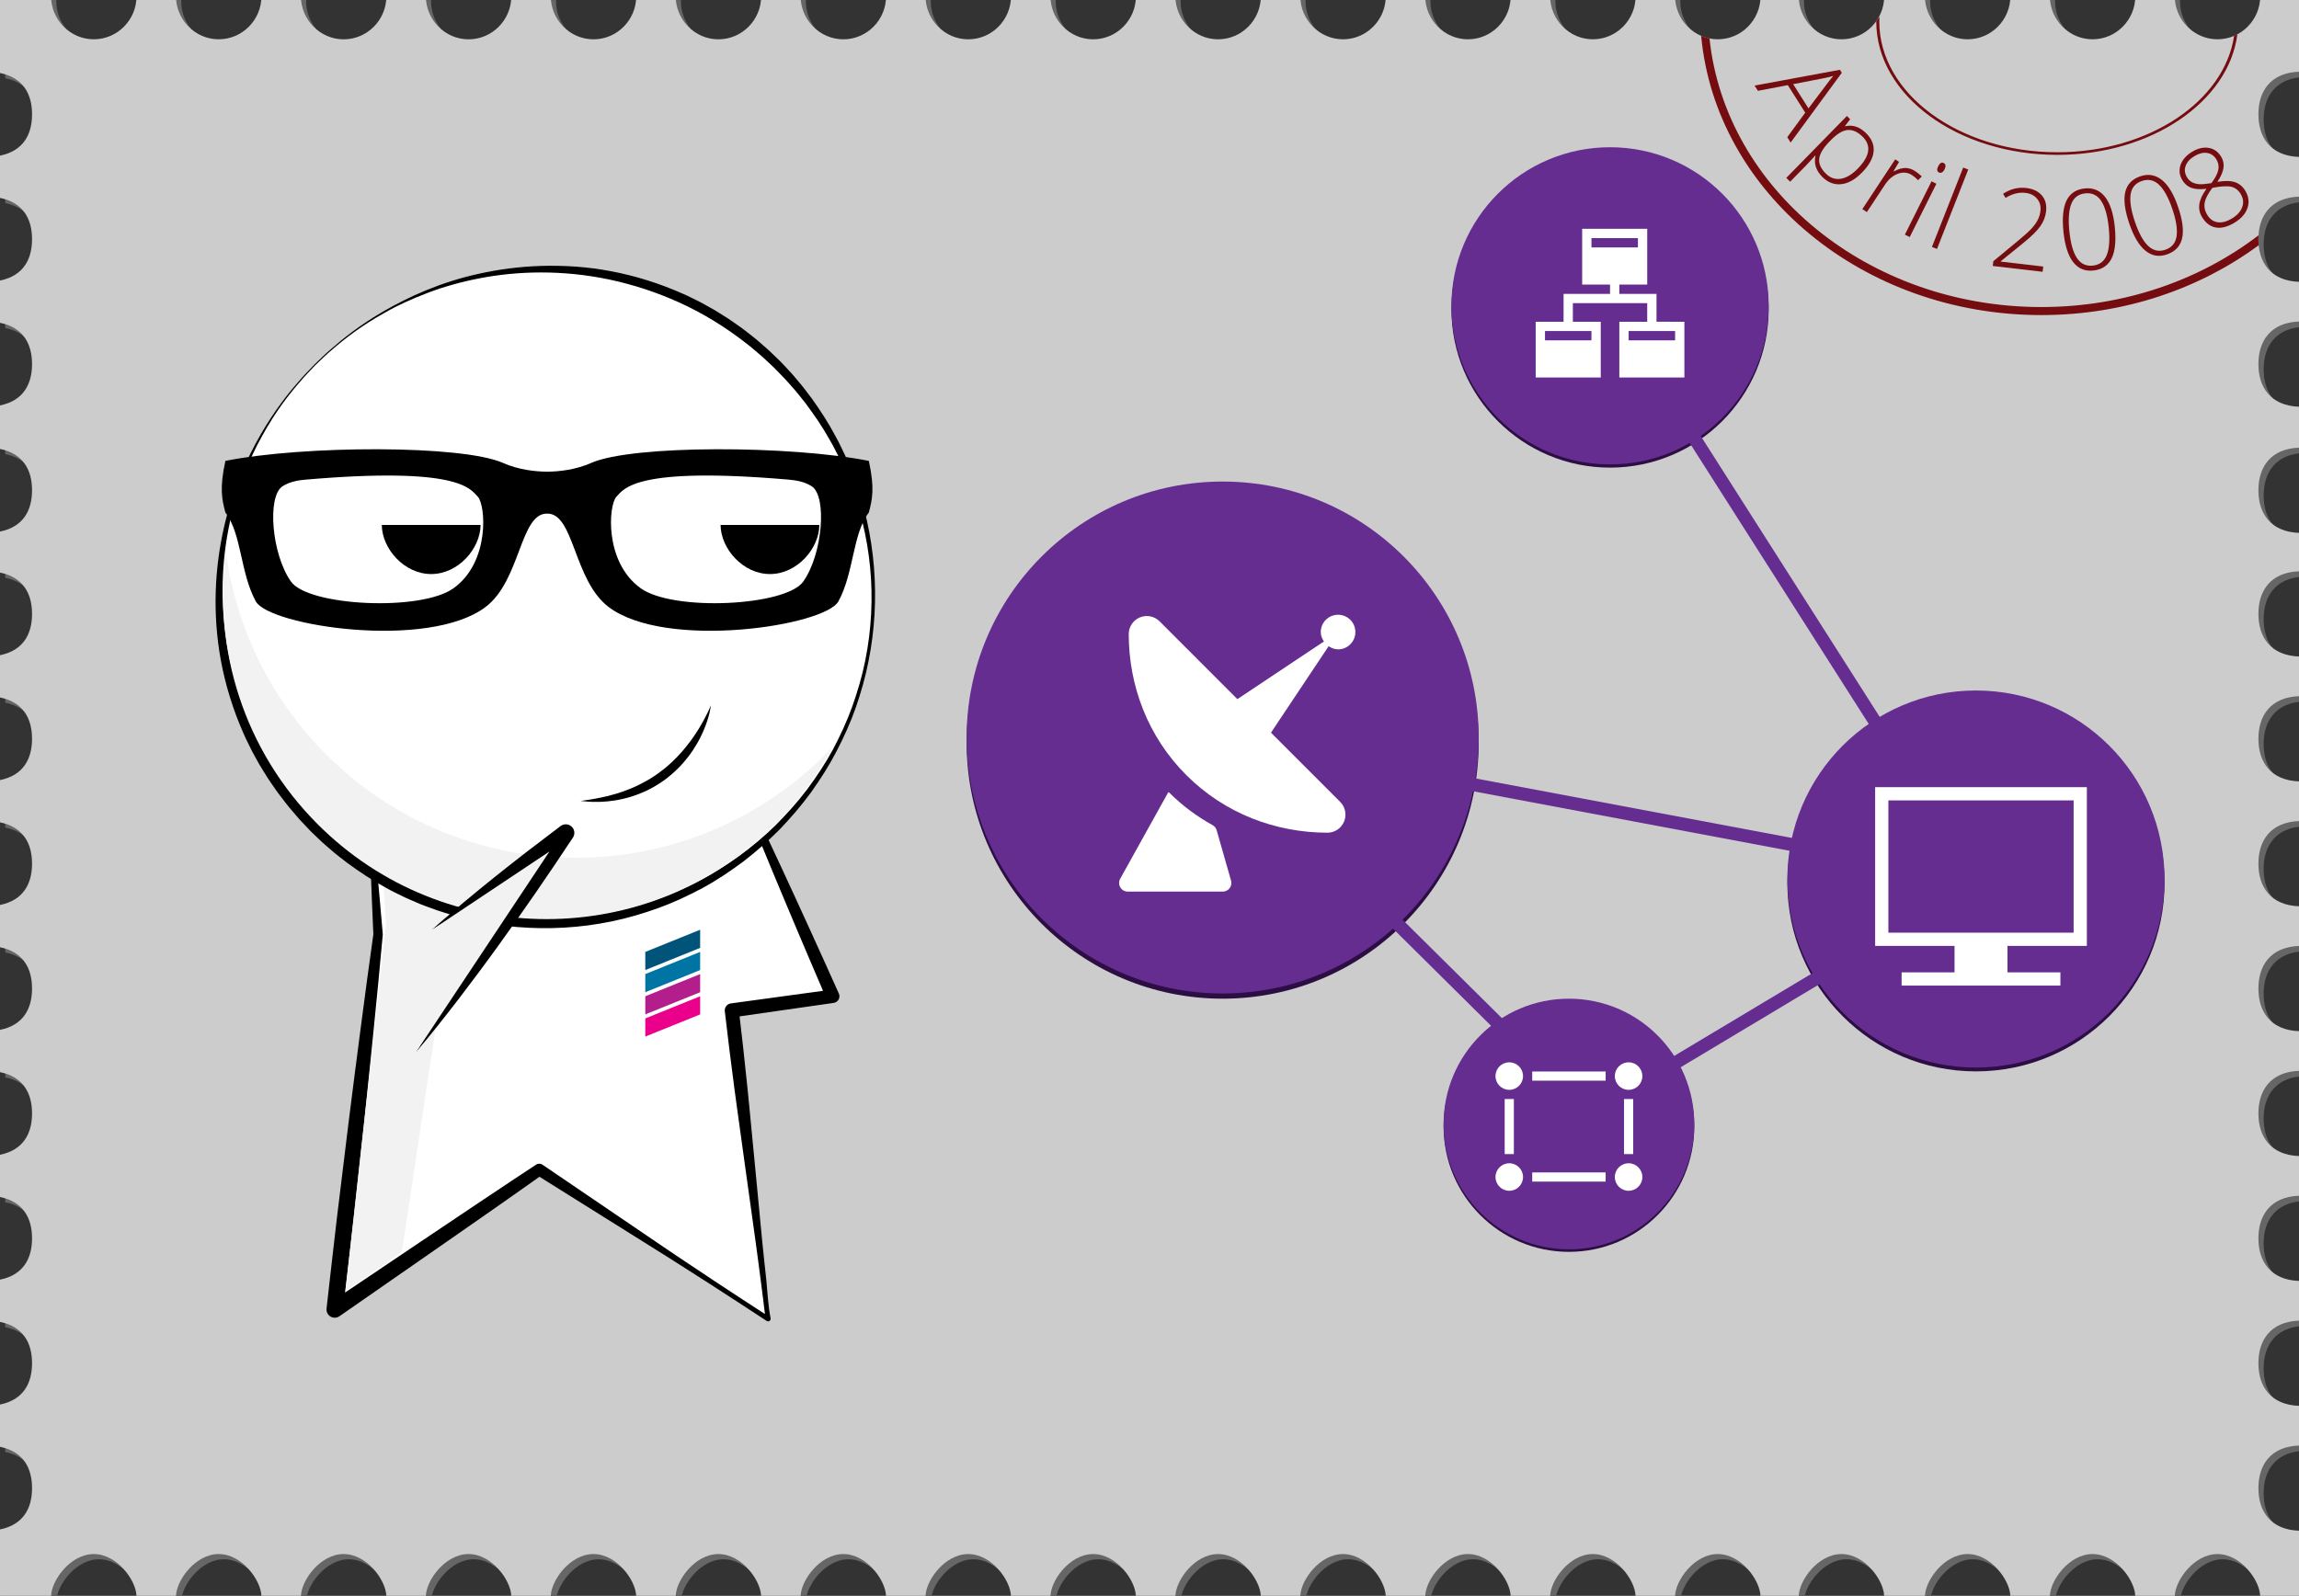
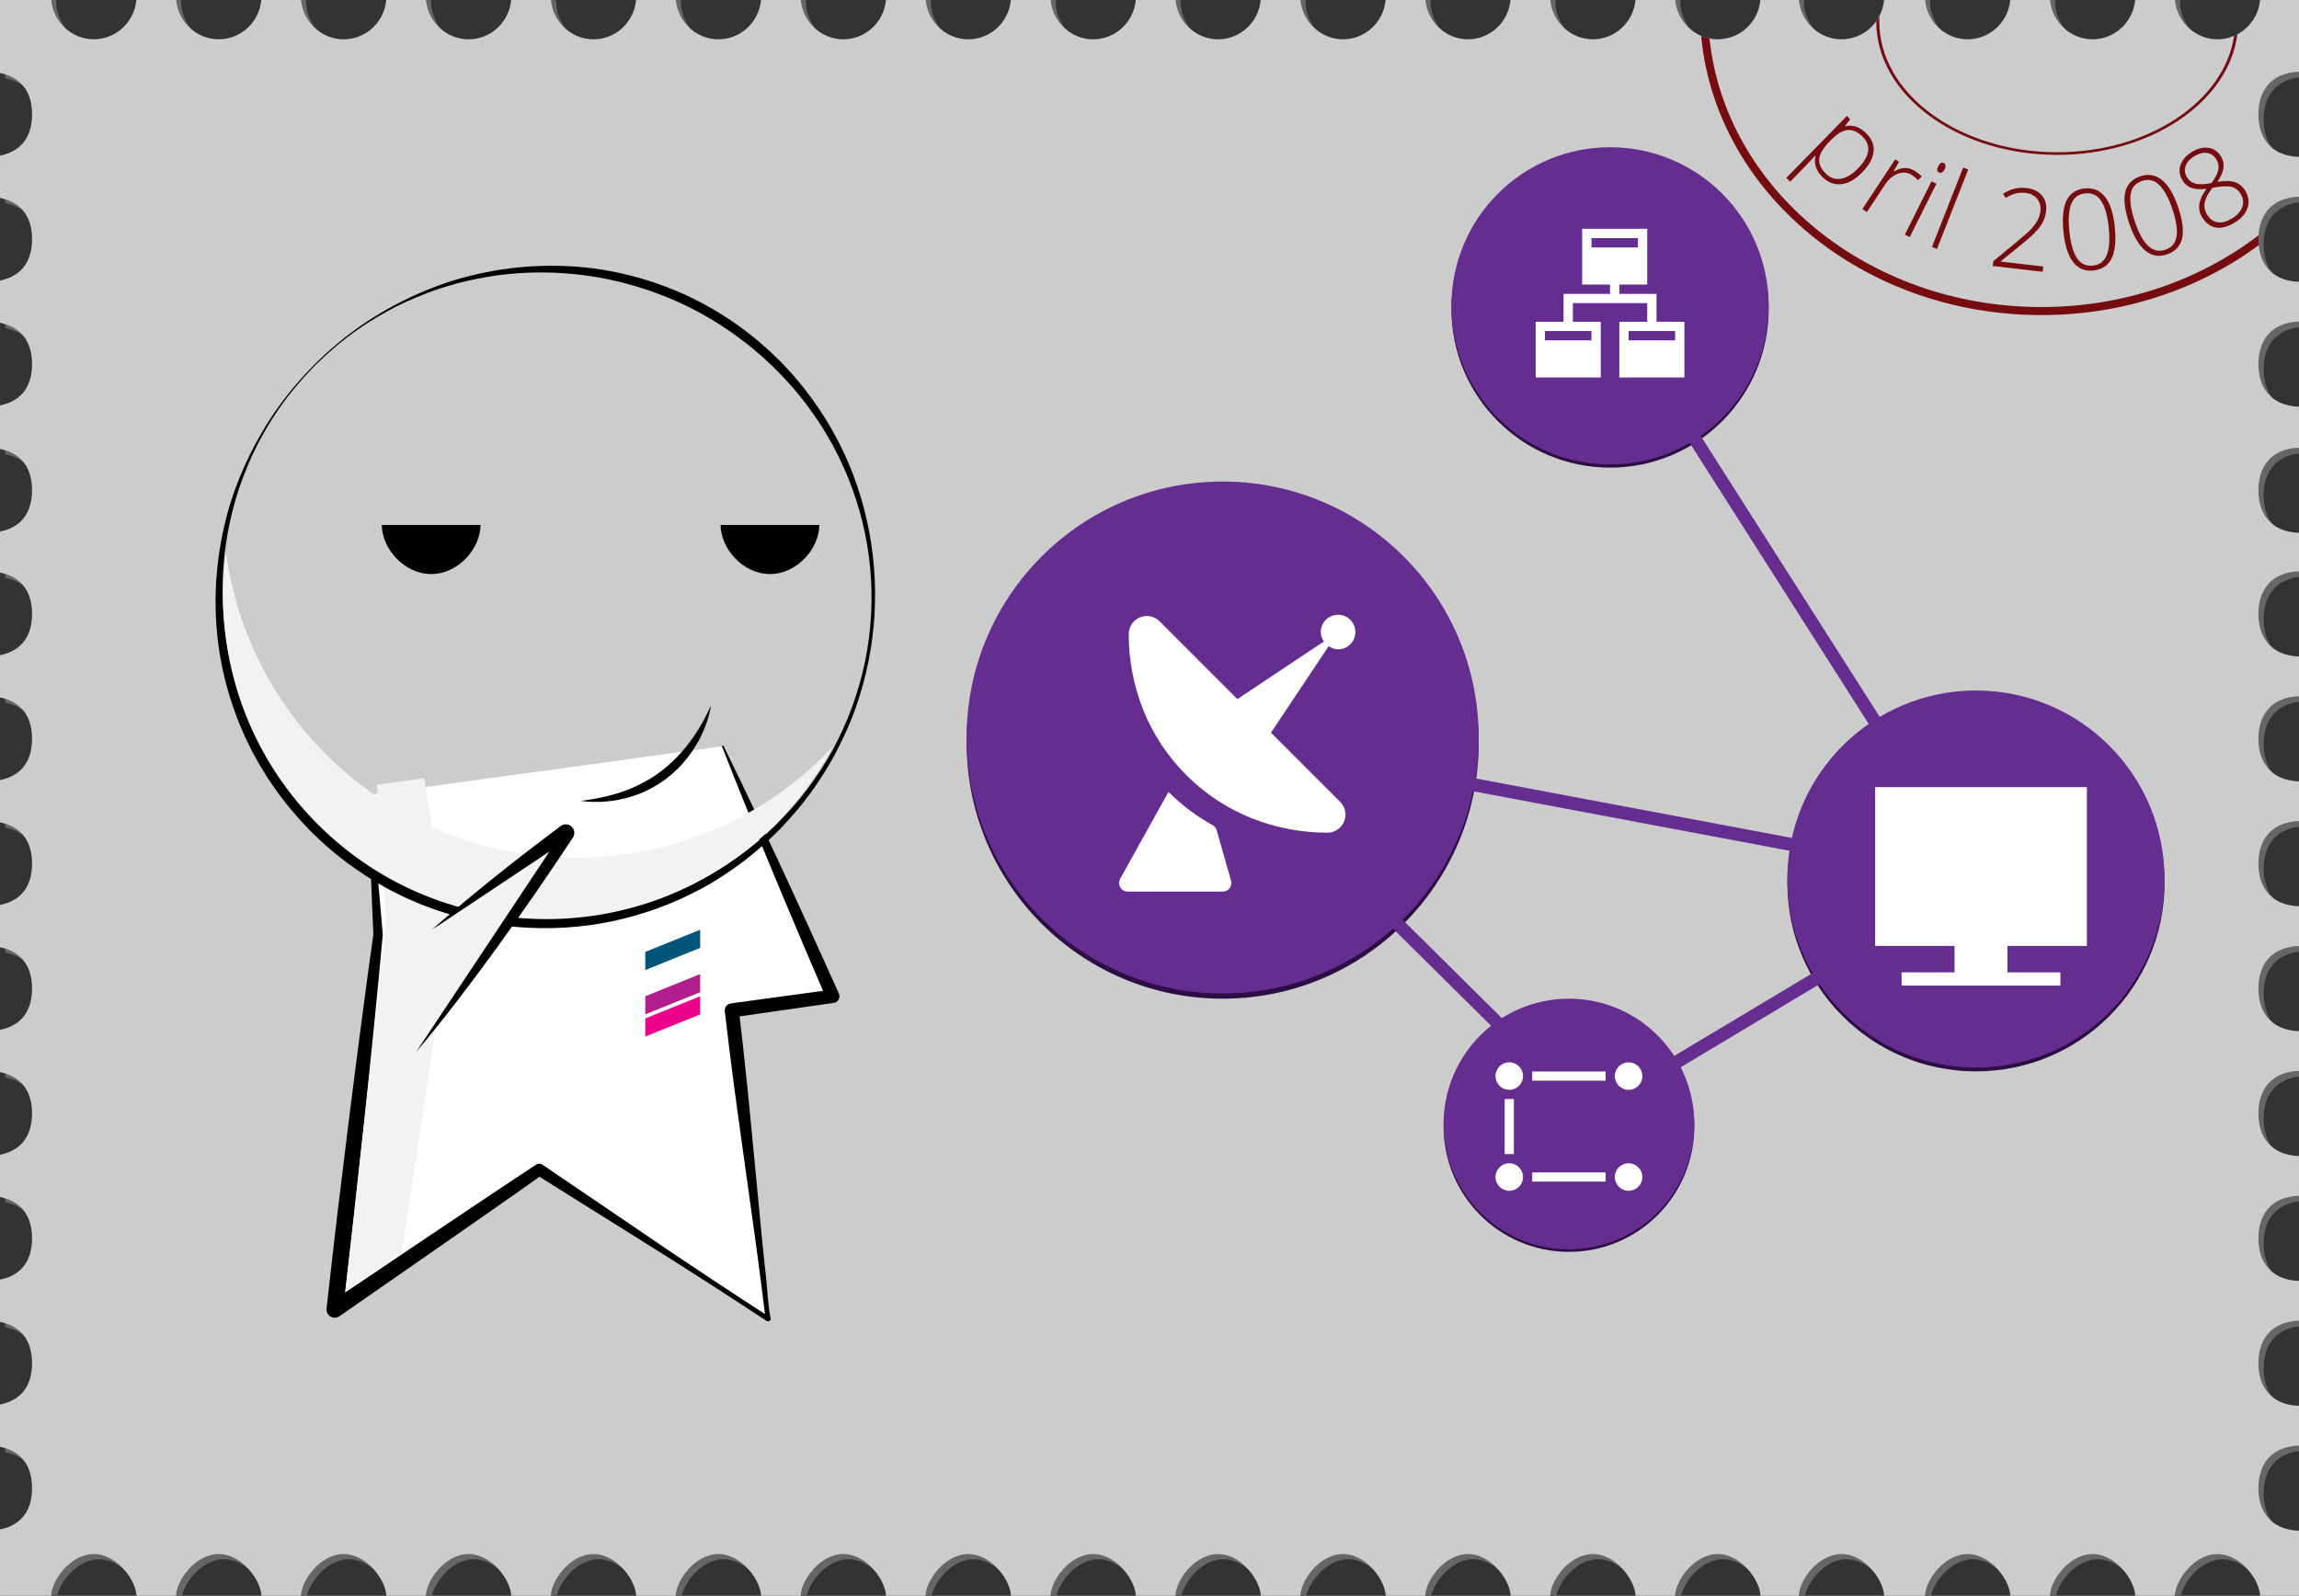
<svg xmlns="http://www.w3.org/2000/svg" version="1.1" x="0px" y="0px" width="880px" height="611px" viewBox="0 0 880 611" enable-background="new 0 0 880 611" xml:space="preserve">
  <rect x="0" y="0" width="880" height="611" fill="#333333" stroke="none" />
  <g id="Layer_2">
    <path fill="#666666" d="M866.462,571.768c0-8.757,4.538-15.886,15.538-16.315v-15.188c-11-0.429-15.538-7.558-15.538-16.315   S871,508.064,882,507.635v-15.188c-11-0.429-15.538-7.558-15.538-16.315S871,460.246,882,459.818V444.63   c-11-0.429-15.538-7.558-15.538-16.315c0-8.757,4.538-15.886,15.538-16.315v-15.188c-11-0.429-15.538-7.558-15.538-16.315   c0-8.757,4.538-15.886,15.538-16.315v-15.188c-11-0.429-15.538-7.558-15.538-16.315c0-8.757,4.538-15.886,15.538-16.315v-15.188   c-11-0.429-15.538-7.558-15.538-16.315c0-8.757,4.538-15.886,15.538-16.315v-15.188c-11-0.429-15.538-7.558-15.538-16.315   c0-8.757,4.538-15.886,15.538-16.315v-14.707c-11-0.429-15.538-7.558-15.538-16.315c0-8.757,4.538-15.886,15.538-16.315v-15.669   c-11-0.429-15.538-7.558-15.538-16.315c0-8.757,4.538-15.886,15.538-16.315v-15.188c-11-0.429-15.538-7.558-15.538-16.315   c0-8.757,4.538-15.886,15.538-16.315V62.088c-11-0.429-15.538-7.558-15.538-16.315c0-8.757,4.538-15.886,15.538-16.315V0h-14.862   c0.003,1,0.018,0.456,0.018,0.579c0,9.033-7.323,16.464-16.356,16.464c-9.033,0-16.356-7.484-16.356-16.517   c0-0.123,0.016,0.475,0.018-0.525h-15.142c0.003,1,0.018,0.456,0.018,0.579c0,9.033-7.323,16.464-16.356,16.464   s-16.356-7.484-16.356-16.517c0-0.123,0.016,0.475,0.018-0.525h-15.142c0.003,1,0.018,0.456,0.018,0.579   c0,9.033-7.323,16.464-16.356,16.464c-9.033,0-16.356-7.484-16.356-16.517c0-0.123,0.016,0.475,0.018-0.525h-15.623   c0.003,1,0.018,0.456,0.018,0.579c0,9.033-7.323,16.464-16.356,16.464S690.51,9.558,690.51,0.525c0-0.123,0.016,0.475,0.018-0.525   h-14.661c0.003,1,0.018,0.456,0.018,0.579c0,9.033-7.323,16.464-16.356,16.464c-9.033,0-16.356-7.484-16.356-16.517   c0-0.123,0.016,0.475,0.018-0.525H628.05c0.003,1,0.018,0.456,0.018,0.579c0,9.033-7.323,16.464-16.356,16.464   c-9.033,0-16.356-7.484-16.356-16.517c0-0.123,0.016,0.475,0.018-0.525h-15.142c0.003,1,0.018,0.456,0.018,0.579   c0,9.033-7.323,16.464-16.356,16.464c-9.033,0-16.356-7.484-16.356-16.517c0-0.123,0.016,0.475,0.018-0.525h-15.142   c0.003,1,0.018,0.456,0.018,0.579c0,9.033-7.323,16.464-16.356,16.464c-9.033,0-16.356-7.484-16.356-16.517   c0-0.123,0.016,0.475,0.018-0.525h-15.142c0.003,1,0.018,0.456,0.018,0.579c0,9.033-7.323,16.464-16.356,16.464   c-9.033,0-16.356-7.484-16.356-16.517c0-0.123,0.016,0.475,0.018-0.525h-15.142c0.003,1,0.018,0.456,0.018,0.579   c0,9.033-7.323,16.464-16.356,16.464c-9.033,0-16.356-7.484-16.356-16.517c0-0.123,0.016,0.475,0.018-0.525h-15.142   c0.003,1,0.018,0.456,0.018,0.579c0,9.033-7.323,16.464-16.356,16.464c-9.033,0-16.356-7.484-16.356-16.517   c0-0.123,0.016,0.475,0.018-0.525h-15.142c0.003,1,0.018,0.456,0.018,0.579c0,9.033-7.323,16.464-16.356,16.464   c-9.033,0-16.356-7.484-16.356-16.517c0-0.123,0.016,0.475,0.018-0.525h-15.142c0.003,1,0.018,0.456,0.018,0.579   c0,9.033-7.323,16.464-16.356,16.464c-9.033,0-16.356-7.484-16.356-16.517c0-0.123,0.016,0.475,0.018-0.525h-15.142   c0.003,1,0.018,0.456,0.018,0.579c0,9.033-7.323,16.464-16.356,16.464c-9.033,0-16.356-7.484-16.356-16.517   c0-0.123,0.016,0.475,0.018-0.525h-15.142c0.003,1,0.018,0.456,0.018,0.579c0,9.033-7.323,16.464-16.356,16.464   c-9.033,0-16.356-7.484-16.356-16.517c0-0.123,0.016,0.475,0.018-0.525h-15.142c0.003,1,0.018,0.456,0.018,0.579   c0,9.033-7.323,16.464-16.356,16.464S117.18,9.558,117.18,0.525c0-0.123,0.016,0.475,0.018-0.525h-15.142   c0.003,1,0.018,0.456,0.018,0.579c0,9.033-7.323,16.464-16.356,16.464S69.362,9.558,69.362,0.525C69.362,0.402,69.378,1,69.38,0   H54.238c0.003,1,0.018,0.456,0.018,0.579c0,9.033-7.323,16.464-16.356,16.464S21.544,9.558,21.544,0.525   C21.544,0.402,21.56,1,21.563,0H2v29.953c9,1.818,12.267,8.201,12.267,15.82C14.267,53.392,11,59.775,2,61.593v16.178   c9,1.818,12.267,8.201,12.267,15.82c0,7.619-3.267,14.002-12.267,15.82v16.178c9,1.818,12.267,8.201,12.267,15.82   c0,7.619-3.267,14.002-12.267,15.82v16.659c9,1.818,12.267,8.201,12.267,15.82c0,7.619-3.267,14.002-12.267,15.82v15.697   c9,1.818,12.267,8.201,12.267,15.82c0,7.619-3.267,14.002-12.267,15.82v16.178c9,1.818,12.267,8.201,12.267,15.82   c0,7.619-3.267,14.002-12.267,15.82v16.178c9,1.818,12.267,8.201,12.267,15.82c0,7.619-3.267,14.002-12.267,15.82v16.178   c9,1.818,12.267,8.201,12.267,15.82c0,7.619-3.267,14.002-12.267,15.82v16.178c9,1.818,12.267,8.201,12.267,15.82   c0,7.619-3.267,14.002-12.267,15.82v16.178c9,1.818,12.267,8.201,12.267,15.82c0,7.618-3.267,14.002-12.267,15.82v16.178   c9,1.818,12.267,8.201,12.267,15.82S11,537.952,2,539.77v16.178c9,1.818,12.267,8.201,12.267,15.82S11,585.769,2,587.588V613   h19.563c0.195-6,7.427-15.992,16.338-15.992S54.043,607,54.238,613H69.38c0.195-6,7.427-15.992,16.338-15.992   S101.861,607,102.056,613h15.142c0.195-6,7.427-15.992,16.338-15.992S149.678,607,149.874,613h15.142   c0.195-6,7.427-15.992,16.338-15.992c8.911,0,16.143,9.992,16.338,15.992h15.142c0.195-6,7.427-15.992,16.338-15.992   c8.911,0,16.143,9.992,16.338,15.992h15.142c0.195-6,7.427-15.992,16.338-15.992c8.911,0,16.142,9.992,16.338,15.992h15.142   c0.195-6,7.427-15.992,16.338-15.992c8.911,0,16.142,9.992,16.338,15.992h15.142c0.195-6,7.427-15.992,16.338-15.992   c8.911,0,16.142,9.992,16.338,15.992h15.142c0.195-6,7.427-15.992,16.338-15.992c8.911,0,16.143,9.992,16.338,15.992h15.142   c0.195-6,7.427-15.992,16.338-15.992c8.91,0,16.142,9.992,16.338,15.992h15.142c0.195-6,7.427-15.992,16.338-15.992   c8.91,0,16.143,9.992,16.338,15.992h15.142c0.195-6,7.427-15.992,16.338-15.992c8.91,0,16.143,9.992,16.338,15.992h15.142   c0.195-6,7.427-15.992,16.338-15.992c8.91,0,16.143,9.992,16.338,15.992h15.142c0.195-6,7.427-15.992,16.338-15.992   c8.91,0,16.142,9.992,16.338,15.992h14.661c0.195-6,7.427-15.992,16.338-15.992S723.009,607,723.204,613h15.623   c0.195-6,7.427-15.992,16.338-15.992c8.91,0,16.142,9.992,16.338,15.992h15.142c0.195-6,7.427-15.992,16.338-15.992   S819.126,607,819.321,613h15.142c0.195-6,7.427-15.992,16.338-15.992c8.91,0,16.143,9.992,16.338,15.992H882v-24.918   C871,587.654,866.462,580.525,866.462,571.768z" />
    <path fill="#CCCCCC" d="M864.462,569.768c0-8.757,4.538-15.886,15.538-16.315v-15.188c-11-0.429-15.538-7.558-15.538-16.315   S869,506.064,880,505.635v-15.188c-11-0.429-15.538-7.558-15.538-16.315S869,458.246,880,457.818V442.63   c-11-0.429-15.538-7.558-15.538-16.315c0-8.757,4.538-15.886,15.538-16.315v-15.188c-11-0.429-15.538-7.558-15.538-16.315   c0-8.757,4.538-15.886,15.538-16.315v-15.188c-11-0.429-15.538-7.558-15.538-16.315c0-8.757,4.538-15.886,15.538-16.315v-15.188   c-11-0.429-15.538-7.558-15.538-16.315c0-8.757,4.538-15.886,15.538-16.315v-15.188c-11-0.429-15.538-7.558-15.538-16.315   c0-8.757,4.538-15.886,15.538-16.315v-14.707c-11-0.429-15.538-7.558-15.538-16.315c0-8.757,4.538-15.886,15.538-16.315v-15.669   c-11-0.429-15.538-7.558-15.538-16.315c0-8.757,4.538-15.886,15.538-16.315v-15.188c-11-0.429-15.538-7.558-15.538-16.315   c0-8.757,4.538-15.886,15.538-16.315V60.088c-11-0.429-15.538-7.558-15.538-16.315c0-8.757,4.538-15.886,15.538-16.315V-2h-14.862   c0.003,1,0.018,0.456,0.018,0.579c0,9.033-7.323,16.464-16.356,16.464c-9.033,0-16.356-7.484-16.356-16.517   c0-0.123,0.016,0.475,0.018-0.525h-15.142c0.003,1,0.018,0.456,0.018,0.579c0,9.033-7.323,16.464-16.356,16.464   s-16.356-7.484-16.356-16.517c0-0.123,0.016,0.475,0.018-0.525h-15.142c0.003,1,0.018,0.456,0.018,0.579   c0,9.033-7.323,16.464-16.356,16.464c-9.033,0-16.356-7.484-16.356-16.517c0-0.123,0.016,0.475,0.018-0.525h-15.623   c0.003,1,0.018,0.456,0.018,0.579c0,9.033-7.323,16.464-16.356,16.464S688.51,7.558,688.51-1.475c0-0.123,0.016,0.475,0.018-0.525   h-14.661c0.003,1,0.018,0.456,0.018,0.579c0,9.033-7.323,16.464-16.356,16.464c-9.033,0-16.356-7.484-16.356-16.517   c0-0.123,0.016,0.475,0.018-0.525H626.05c0.003,1,0.018,0.456,0.018,0.579c0,9.033-7.323,16.464-16.356,16.464   c-9.033,0-16.356-7.484-16.356-16.517c0-0.123,0.016,0.475,0.018-0.525h-15.142c0.003,1,0.018,0.456,0.018,0.579   c0,9.033-7.323,16.464-16.356,16.464c-9.033,0-16.356-7.484-16.356-16.517c0-0.123,0.016,0.475,0.018-0.525h-15.142   c0.003,1,0.018,0.456,0.018,0.579c0,9.033-7.323,16.464-16.356,16.464c-9.033,0-16.356-7.484-16.356-16.517   c0-0.123,0.016,0.475,0.018-0.525h-15.142c0.003,1,0.018,0.456,0.018,0.579c0,9.033-7.323,16.464-16.356,16.464   c-9.033,0-16.356-7.484-16.356-16.517c0-0.123,0.016,0.475,0.018-0.525h-15.142c0.003,1,0.018,0.456,0.018,0.579   c0,9.033-7.323,16.464-16.356,16.464c-9.033,0-16.356-7.484-16.356-16.517c0-0.123,0.016,0.475,0.018-0.525h-15.142   c0.003,1,0.018,0.456,0.018,0.579c0,9.033-7.323,16.464-16.356,16.464c-9.033,0-16.356-7.484-16.356-16.517   c0-0.123,0.016,0.475,0.018-0.525h-15.142c0.003,1,0.018,0.456,0.018,0.579c0,9.033-7.323,16.464-16.356,16.464   c-9.033,0-16.356-7.484-16.356-16.517c0-0.123,0.016,0.475,0.018-0.525h-15.142c0.003,1,0.018,0.456,0.018,0.579   c0,9.033-7.323,16.464-16.356,16.464c-9.033,0-16.356-7.484-16.356-16.517c0-0.123,0.016,0.475,0.018-0.525h-15.142   c0.003,1,0.018,0.456,0.018,0.579c0,9.033-7.323,16.464-16.356,16.464c-9.033,0-16.356-7.484-16.356-16.517   c0-0.123,0.016,0.475,0.018-0.525h-15.142c0.003,1,0.018,0.456,0.018,0.579c0,9.033-7.323,16.464-16.356,16.464   c-9.033,0-16.356-7.484-16.356-16.517c0-0.123,0.016,0.475,0.018-0.525h-15.142c0.003,1,0.018,0.456,0.018,0.579   c0,9.033-7.323,16.464-16.356,16.464S115.18,7.558,115.18-1.475c0-0.123,0.016,0.475,0.018-0.525h-15.142   c0.003,1,0.018,0.456,0.018,0.579c0,9.033-7.323,16.464-16.356,16.464S67.362,7.558,67.362-1.475C67.362-1.598,67.378-1,67.38-2   H52.238c0.003,1,0.018,0.456,0.018,0.579c0,9.033-7.323,16.464-16.356,16.464S19.544,7.558,19.544-1.475   C19.544-1.598,19.56-1,19.563-2H0v29.953c9,1.818,12.267,8.201,12.267,15.82C12.267,51.392,9,57.775,0,59.593v16.178   c9,1.818,12.267,8.201,12.267,15.82C12.267,99.21,9,105.593,0,107.411v16.178c9,1.818,12.267,8.201,12.267,15.82   c0,7.619-3.267,14.002-12.267,15.82v16.659c9,1.818,12.267,8.201,12.267,15.82c0,7.619-3.267,14.002-12.267,15.82v15.697   c9,1.818,12.267,8.201,12.267,15.82c0,7.619-3.267,14.002-12.267,15.82v16.178c9,1.818,12.267,8.201,12.267,15.82   c0,7.619-3.267,14.002-12.267,15.82v16.178c9,1.818,12.267,8.201,12.267,15.82c0,7.619-3.267,14.002-12.267,15.82v16.178   c9,1.818,12.267,8.201,12.267,15.82c0,7.619-3.267,14.002-12.267,15.82v16.178c9,1.818,12.267,8.201,12.267,15.82   c0,7.619-3.267,14.002-12.267,15.82v16.178c9,1.818,12.267,8.201,12.267,15.82c0,7.618-3.267,14.002-12.267,15.82v16.178   c9,1.818,12.267,8.201,12.267,15.82S9,535.952,0,537.77v16.178c9,1.818,12.267,8.201,12.267,15.82S9,583.769,0,585.588V611h19.563   c0.195-6,7.427-15.992,16.338-15.992S52.043,605,52.238,611H67.38c0.195-6,7.427-15.992,16.338-15.992S99.861,605,100.056,611   h15.142c0.195-6,7.427-15.992,16.338-15.992S147.678,605,147.874,611h15.142c0.195-6,7.427-15.992,16.338-15.992   c8.911,0,16.143,9.992,16.338,15.992h15.142c0.195-6,7.427-15.992,16.338-15.992c8.911,0,16.143,9.992,16.338,15.992h15.142   c0.195-6,7.427-15.992,16.338-15.992c8.911,0,16.142,9.992,16.338,15.992h15.142c0.195-6,7.427-15.992,16.338-15.992   c8.911,0,16.142,9.992,16.338,15.992h15.142c0.195-6,7.427-15.992,16.338-15.992c8.911,0,16.142,9.992,16.338,15.992h15.142   c0.195-6,7.427-15.992,16.338-15.992c8.911,0,16.143,9.992,16.338,15.992h15.142c0.195-6,7.427-15.992,16.338-15.992   c8.91,0,16.142,9.992,16.338,15.992h15.142c0.195-6,7.427-15.992,16.338-15.992c8.91,0,16.143,9.992,16.338,15.992h15.142   c0.195-6,7.427-15.992,16.338-15.992c8.91,0,16.143,9.992,16.338,15.992h15.142c0.195-6,7.427-15.992,16.338-15.992   c8.91,0,16.143,9.992,16.338,15.992h15.142c0.195-6,7.427-15.992,16.338-15.992c8.91,0,16.142,9.992,16.338,15.992h14.661   c0.195-6,7.427-15.992,16.338-15.992S721.009,605,721.204,611h15.623c0.195-6,7.427-15.992,16.338-15.992   c8.91,0,16.142,9.992,16.338,15.992h15.142c0.195-6,7.427-15.992,16.338-15.992S817.126,605,817.321,611h15.142   c0.195-6,7.427-15.992,16.338-15.992c8.91,0,16.143,9.992,16.338,15.992H880v-24.918C869,585.654,864.462,578.525,864.462,569.768z   " />
    <path fill="#740C10" d="M781.38,120.637c31.585,0,60.588-10.052,83.205-26.756c-0.073-0.75-0.123-1.511-0.123-2.29   c0-0.507,0.019-1.007,0.05-1.501c-22.346,17.111-51.403,27.47-83.131,27.47c-66.31,0-120.959-45.234-127.026-102.837   c-1.108-0.223-2.177-0.554-3.192-0.991C656.695,73.505,712.981,120.637,781.38,120.637z" />
    <path fill="#740C10" d="M787.471,59.295c35.973,0,65.605-20.301,68.936-46.159c-0.407,0.217-0.821,0.425-1.248,0.607   c-3.718,25.015-32.639,44.551-67.688,44.551c-37.563,0-68.123-22.434-68.123-50.009c0-0.636,0.033-1.267,0.065-1.897   c-0.361,0.582-0.773,1.135-1.209,1.673c0,0.075-0.008,0.149-0.008,0.224C718.197,36.412,749.273,59.295,787.471,59.295z" />
    <g>
-       <path fill="#740C10" d="M690.996,43.138l-6.668-10.54l-11.445,2.172l-1.269-2.005l32.647-6.046l0.729,1.153L685.41,54.572    l-1.291-2.041L690.996,43.138z M686.376,32.222l5.871,9.28l7.117-9.447c0.546-0.76,1.338-1.758,2.378-2.995    c-1.338,0.399-2.588,0.701-3.75,0.906L686.376,32.222z" />
      <path fill="#740C10" d="M697.658,67.856c-2.511-2.458-3.421-5.19-2.729-8.196l-0.105-0.103l-1.188,1.304    c-0.685,0.78-1.458,1.609-2.319,2.489l-6.081,6.211l-1.485-1.454l23.192-23.69l1.261,1.234l-1.992,2.604l0.091,0.088    c2.843-0.664,5.495,0.209,7.956,2.618c2.2,2.154,3.171,4.52,2.911,7.096s-1.741,5.245-4.443,8.005    c-2.625,2.681-5.267,4.164-7.926,4.449C702.139,70.798,699.759,69.912,697.658,67.856z M698.921,66.506    c1.67,1.635,3.57,2.281,5.7,1.937c2.129-0.344,4.285-1.632,6.469-3.862c4.69-4.791,5.306-8.881,1.845-12.269    c-1.9-1.86-3.808-2.704-5.721-2.53c-1.914,0.174-4.025,1.441-6.337,3.801l-0.47,0.48c-2.497,2.55-3.852,4.79-4.063,6.717    C696.132,62.708,696.99,64.616,698.921,66.506z" />
      <path fill="#740C10" d="M733.177,65.593c0.807,0.532,1.616,1.185,2.432,1.958l-1.433,1.444c-0.663-0.723-1.421-1.366-2.273-1.929    c-1.623-1.072-3.41-1.262-5.359-0.57c-1.95,0.691-3.619,2.089-5.008,4.191L714.593,81.2l-1.734-1.146l12.577-19.045l1.472,0.972    l-2.093,3.549l0.123,0.081c1.708-0.885,3.192-1.317,4.455-1.297C730.654,64.334,731.916,64.76,733.177,65.593z" />
      <path fill="#740C10" d="M730.997,90.769l-1.859-0.929l10.203-20.415l1.859,0.929L730.997,90.769z M741.913,63.621    c0.601-1.202,1.295-1.606,2.084-1.212c0.388,0.194,0.613,0.502,0.677,0.925c0.062,0.422-0.051,0.922-0.338,1.498    c-0.282,0.563-0.614,0.954-0.995,1.169c-0.383,0.216-0.768,0.227-1.155,0.033C741.396,65.64,741.306,64.835,741.913,63.621z" />
      <path fill="#740C10" d="M741.43,95.316l-1.935-0.761l11.962-30.401l1.934,0.761L741.43,95.316z" />
      <path fill="#740C10" d="M781.863,104.061l-19.082-2.224l0.214-1.835l9.1-7.522c2.555-2.098,4.364-3.719,5.428-4.863    c1.063-1.145,1.877-2.262,2.441-3.352c0.563-1.09,0.919-2.26,1.064-3.512c0.212-1.821-0.214-3.372-1.276-4.651    s-2.547-2.03-4.451-2.252c-2.544-0.297-5.085,0.345-7.622,1.923l-0.959-1.57c2.794-1.845,5.741-2.586,8.842-2.226    c2.655,0.31,4.661,1.262,6.019,2.857c1.357,1.596,1.891,3.638,1.601,6.126c-0.234,2.016-0.973,3.907-2.214,5.671    c-1.241,1.765-3.379,3.873-6.412,6.324l-8.757,7.118l-0.01,0.083l16.309,1.9L781.863,104.061z" />
      <path fill="#740C10" d="M809.481,86.784c0.559,5.36,0.154,9.413-1.214,12.159c-1.367,2.746-3.708,4.292-7.021,4.637    c-3.188,0.332-5.749-0.742-7.682-3.221c-1.933-2.48-3.17-6.323-3.713-11.53c-0.554-5.318-0.16-9.342,1.181-12.071    c1.342-2.729,3.655-4.265,6.94-4.607c3.216-0.335,5.805,0.736,7.766,3.213C807.698,77.84,808.947,81.647,809.481,86.784z     M792.107,88.594c0.493,4.733,1.477,8.167,2.951,10.3s3.472,3.068,5.992,2.806c2.631-0.274,4.427-1.644,5.388-4.108    c0.96-2.464,1.202-5.986,0.726-10.567c-0.47-4.511-1.429-7.873-2.877-10.086c-1.447-2.213-3.487-3.183-6.118-2.909    c-2.632,0.274-4.417,1.642-5.356,4.104C791.872,80.596,791.638,84.083,792.107,88.594z" />
      <path fill="#740C10" d="M833.712,79.216c1.735,5.102,2.242,9.144,1.519,12.125c-0.724,2.981-2.662,5.008-5.815,6.081    c-3.035,1.032-5.77,0.554-8.205-1.434c-2.437-1.988-4.497-5.46-6.183-10.417c-1.722-5.062-2.232-9.073-1.531-12.032    c0.701-2.958,2.615-4.97,5.743-6.034c3.062-1.041,5.822-0.572,8.285,1.407C829.986,70.892,832.049,74.326,833.712,79.216z     M817.174,84.841c1.533,4.505,3.255,7.635,5.167,9.387c1.912,1.752,4.067,2.22,6.466,1.404c2.504-0.852,3.951-2.586,4.34-5.202    c0.39-2.616-0.157-6.104-1.641-10.464c-1.46-4.293-3.143-7.358-5.046-9.195s-4.107-2.329-6.612-1.477    c-2.505,0.852-3.941,2.583-4.311,5.192S815.714,80.547,817.174,84.841z" />
      <path fill="#740C10" d="M838.916,58.207c2.217-1.365,4.351-1.898,6.4-1.599c2.05,0.3,3.67,1.415,4.858,3.346    c0.822,1.335,1.129,2.773,0.919,4.316c-0.209,1.542-0.987,3.329-2.335,5.358c2.869-0.468,5.112-0.427,6.732,0.121    c1.619,0.548,2.921,1.621,3.904,3.218c1.328,2.157,1.635,4.344,0.92,6.56c-0.716,2.216-2.343,4.105-4.882,5.668    c-2.634,1.622-5.024,2.264-7.172,1.926c-2.148-0.338-3.93-1.657-5.347-3.958c-0.961-1.562-1.311-3.236-1.048-5.026    c0.263-1.789,1.174-3.739,2.734-5.851c-2.477,0.276-4.418,0.152-5.825-0.371s-2.543-1.487-3.409-2.894    c-0.771-1.251-1.132-2.545-1.083-3.882c0.048-1.337,0.483-2.611,1.306-3.825C836.413,60.102,837.521,59.065,838.916,58.207z     M839.871,59.838c-1.681,1.035-2.775,2.28-3.284,3.736s-0.319,2.905,0.568,4.347c0.514,0.834,1.154,1.455,1.923,1.861    c0.768,0.406,1.666,0.65,2.694,0.732s2.59-0.045,4.685-0.381c1.48-1.947,2.364-3.634,2.653-5.062    c0.288-1.426,0.04-2.778-0.745-4.053c-0.881-1.43-2.082-2.252-3.603-2.467C843.242,58.338,841.611,58.767,839.871,59.838z     M844.904,82.309c1.013,1.645,2.354,2.577,4.027,2.797c1.672,0.22,3.509-0.287,5.512-1.52c1.955-1.204,3.232-2.652,3.834-4.345    c0.601-1.693,0.396-3.363-0.617-5.008c-0.91-1.478-2.117-2.391-3.622-2.738c-1.505-0.347-3.903-0.206-7.197,0.425    c-1.672,2.197-2.651,4.09-2.938,5.68C843.616,79.189,843.95,80.759,844.904,82.309z" />
    </g>
  </g>
  <g id="Layer_1">
    <circle fill="#2D0E44" cx="468" cy="284.374" r="98" />
    <g>
      <polyline fill="#FFFFFF" points="276.669,285.701 318.74,381.444 280.119,386.847 293.978,504.975 206.417,447.825     128.135,501.346 144.719,357.787 141.256,304.318   " />
      <path d="M276.944,285.58c1.918,3.917,3.847,7.829,5.728,11.762l5.638,11.801l5.576,11.829l5.534,11.847    c3.633,7.923,7.32,15.822,10.91,23.764c3.584,7.944,7.226,15.863,10.763,23.828c0.574,1.293-0.008,2.807-1.302,3.382    c-0.217,0.096-0.44,0.16-0.665,0.194l-0.031,0.004l-38.604,5.526l2.302-2.981l1.698,14.77l1.571,14.785    c0.52,4.929,0.962,9.867,1.448,14.799l1.425,14.802l2.83,29.606c0.463,4.935,1.058,9.861,1.561,14.792    c0.494,4.932,0.673,9.853,1.673,14.778v0.01c0,0.513-0.358,0.975-0.871,1.032c-0.225,0.025-0.465-0.033-0.64-0.149    c-3.637-2.398-7.282-4.803-10.946-7.16l-10.974-7.108l-11.017-7.038c-3.663-2.358-7.369-4.653-11.055-6.978l-44.318-27.752    l2.517-0.027c-6.454,4.562-12.9,9.136-19.384,13.653l-19.452,13.553l-38.94,27.054c-1.429,0.993-3.393,0.639-4.386-0.79    c-0.453-0.652-0.626-1.416-0.544-2.148l0.004-0.036l2.035-17.949l2.076-17.945l4.388-35.862c1.531-11.946,3.005-23.899,4.6-35.837    l2.37-17.911l2.466-17.899l-0.008,0.323c-0.359-8.926-0.816-17.845-1.094-26.776l-0.465-13.393    c-0.168-4.464-0.282-8.931-0.406-13.397c-0.004-0.166,0.126-0.304,0.292-0.308c0.158-0.004,0.291,0.115,0.307,0.27    c0.454,4.445,0.917,8.889,1.326,13.337l1.267,13.341c0.877,8.892,1.574,17.796,2.37,26.693c0.007,0.079,0.007,0.158,0,0.234    l-0.009,0.089l-1.679,17.99l-1.776,17.979c-1.169,11.988-2.459,23.962-3.692,35.942l-3.905,35.918l-2.07,17.945l-2.112,17.94    l-4.926-2.973l39.342-26.466l19.689-13.207c6.562-4.403,13.164-8.75,19.757-13.108l0.065-0.043    c0.767-0.507,1.736-0.47,2.453,0.016l43.243,29.398c3.611,2.438,7.203,4.906,10.837,7.31l10.876,7.249l10.922,7.18    c3.633,2.405,7.297,4.763,10.956,7.127l-1.442,0.893c-0.607-4.919-1.177-9.841-1.838-14.754c-0.653-4.913-1.259-9.832-1.95-14.74    l-4.099-29.457l-2.04-14.73c-0.67-4.911-1.382-9.817-2.017-14.733l-1.894-14.747l-1.767-14.762    c-0.176-1.456,0.855-2.782,2.302-2.982l38.638-5.281l-1.997,3.579c-3.475-7.992-6.845-16.031-10.272-24.044    c-3.422-8.015-6.747-16.073-10.126-24.108l-4.984-12.089l-4.942-12.107l-4.88-12.134c-1.625-4.046-3.202-8.112-4.79-12.174    c-0.06-0.154,0.016-0.329,0.17-0.389C276.711,285.375,276.876,285.442,276.944,285.58z" />
    </g>
    <polygon fill="#F2F2F2" points="153.82,479.437 171,365.396 171,351.908 162.384,297.953 144.251,300.459 147.761,353.928    132.237,494.33  " />
    <g>
-       <circle fill="#FFFFFF" cx="209.07" cy="228.25" r="125.233" />
      <path d="M120.377,139.55c0,0,0.556-0.531,1.632-1.559c1.098-1.007,2.616-2.612,4.844-4.46c4.328-3.817,10.969-9.146,20.317-14.552    c9.336-5.344,21.387-10.942,36.161-14.174c7.363-1.636,15.362-2.735,23.848-2.993c8.478-0.239,17.462,0.257,26.64,2.023    c9.18,1.725,18.551,4.606,27.763,8.718c1.171,0.471,2.286,1.076,3.435,1.621c1.14,0.563,2.296,1.107,3.429,1.707    c1.119,0.626,2.242,1.254,3.37,1.885l1.695,0.948l1.656,1.029c1.103,0.692,2.21,1.386,3.322,2.082    c1.107,0.703,2.164,1.492,3.254,2.238c2.198,1.47,4.282,3.128,6.385,4.787c1.072,0.805,2.068,1.709,3.088,2.591    c1.015,0.887,2.033,1.778,3.054,2.671c0.977,0.941,1.958,1.885,2.942,2.831l1.477,1.422c0.539,0.544,0.947,1,1.428,1.506    c0.924,0.992,1.85,1.987,2.78,2.984c0.921,1.014,1.799,2.118,2.703,3.178c1.849,2.108,3.473,4.374,5.177,6.606    c3.251,4.573,6.376,9.321,9.032,14.392c1.421,2.484,2.582,5.118,3.848,7.709c0.586,1.318,1.127,2.659,1.694,3.991l0.84,2.005    l0.745,2.047c8.114,21.789,10.302,46.53,5.501,70.4c-1.154,5.975-2.846,11.858-4.843,17.648    c-2.019,5.789-4.577,11.395-7.415,16.86c-2.837,5.473-6.175,10.686-9.767,15.723c-3.654,5.014-7.689,9.676-12.016,14.198    c-4.322,4.311-8.997,8.539-13.928,12.286c-4.976,3.704-10.141,7.173-15.591,10.133c-5.467,2.915-11.084,5.552-16.895,7.65    c-5.812,2.076-11.727,3.847-17.744,5.076c-24.065,5.025-49.115,2.687-70.994-5.697l-2.057-0.767l-2.014-0.863    c-1.338-0.582-2.685-1.137-4.008-1.738c-2.602-1.293-5.243-2.487-7.727-3.948c-5.075-2.73-9.818-5.927-14.378-9.245    c-2.224-1.736-4.489-3.399-6.568-5.263c-1.051-0.917-2.133-1.795-3.149-2.738c-1.005-0.956-2.006-1.909-3.005-2.859    c-0.511-0.496-0.965-0.909-1.52-1.472l-1.389-1.471c-0.925-0.979-1.847-1.956-2.765-2.929c-0.893-1.04-1.783-2.077-2.67-3.11    c-0.881-1.04-1.789-2.059-2.582-3.138c-1.639-2.129-3.294-4.222-4.757-6.432c-0.743-1.096-1.528-2.158-2.228-3.271    c-0.693-1.117-1.383-2.23-2.071-3.339l-1.023-1.664l-0.942-1.702c-0.626-1.133-1.25-2.261-1.872-3.385    c-0.595-1.137-1.136-2.298-1.696-3.441c-0.542-1.152-1.144-2.271-1.612-3.445c-4.086-9.24-6.939-18.63-8.647-27.82    c-3.402-18.425-2.244-35.818,1.028-50.516c3.237-14.777,8.838-26.832,14.188-36.167c5.409-9.347,10.75-15.987,14.567-20.306    c1.847-2.221,3.459-3.746,4.469-4.843l1.564-1.634L120.377,139.55z M120.66,139.843c-0.001,0.001-0.526,0.558-1.546,1.638    c-0.998,1.101-2.594,2.63-4.419,4.857c-3.772,4.325-9.076,10.969-14.25,20.379c-2.684,4.645-5.133,10.074-7.43,16.099    c-2.3,6.028-4.225,12.758-5.623,20.063c-2.806,14.585-3.232,31.65,0.536,49.473c1.916,8.889,4.832,17.946,8.912,26.838    c4.073,8.894,9.419,17.556,15.891,25.678c0.779,1.046,1.644,2,2.489,2.983c0.851,0.98,1.704,1.962,2.56,2.948    c0.926,0.967,1.854,1.937,2.785,2.91l1.399,1.462l1.408,1.339c0.966,0.917,1.935,1.837,2.906,2.76    c0.981,0.912,2.026,1.76,3.04,2.647c2.005,1.805,4.193,3.41,6.338,5.09c4.402,3.208,8.977,6.303,13.876,8.942    c2.4,1.41,4.946,2.571,7.445,3.85c1.273,0.591,2.57,1.138,3.858,1.711l1.939,0.851l1.983,0.757    c10.545,4.147,21.875,6.817,33.499,7.909c5.814,0.565,11.703,0.607,17.603,0.364c5.905-0.271,11.8-1.083,17.665-2.155    c23.449-4.498,45.857-16.134,63.328-33.241c4.254-4.282,8.374-8.847,12.05-13.698c3.63-4.892,7.032-9.967,9.929-15.323    c2.841-5.378,5.41-10.901,7.447-16.611c2.015-5.711,3.732-11.52,4.916-17.427c2.381-11.805,2.999-23.864,1.879-35.605    c-1.114-11.743-3.935-23.156-8.193-33.756l-0.779-1.992l-0.873-1.949c-0.588-1.294-1.15-2.597-1.756-3.875    c-1.305-2.511-2.5-5.063-3.95-7.464c-2.713-4.904-5.88-9.473-9.156-13.862c-1.713-2.137-3.357-4.323-5.177-6.3    c-0.9-1.006-1.746-2.028-2.681-3.011c-0.949-0.979-1.896-1.954-2.84-2.927c-0.459-0.471-0.964-1.015-1.383-1.423l-1.456-1.366    c-0.969-0.909-1.934-1.816-2.897-2.719c-1.005-0.856-2.006-1.709-3.004-2.559c-1.003-0.844-1.981-1.712-3.034-2.48    c-8.191-6.43-16.888-11.75-25.812-15.795c-8.92-4.054-17.995-6.942-26.895-8.841c-17.844-3.732-34.912-3.294-49.5-0.477    c-7.306,1.4-14.038,3.328-20.067,5.63c-6.026,2.299-11.456,4.75-16.1,7.437c-9.409,5.177-16.052,10.494-20.368,14.266    c-2.221,1.823-3.756,3.428-4.856,4.428C121.218,139.316,120.662,139.841,120.66,139.843z" />
    </g>
    <path fill="#F2F2F2" d="M315.931,288.849c-52.771,52.771-138.329,52.771-191.1,0c-21.736-21.736-34.51-49.036-38.34-77.314   c-4.949,36.95,6.766,75.704,35.162,104.1c48.364,48.364,126.777,48.364,175.14,0c8.986-8.986,16.299-19.011,21.946-29.687   C317.82,286.925,316.887,287.894,315.931,288.849z" />
-     <path d="M332.566,176.466c-29.735-5.945-90.49-6.204-106.261,0.775c-5.945,2.634-12.273,3.318-16.883,3.357   c-4.609-0.039-10.935-0.722-16.886-3.357c-15.771-6.978-76.526-6.72-106.258-0.775c-2.327,10.6-1.294,14.864,0,19.777   c6.204,8.018,5.687,23.14,11.633,33.999c5.147,9.4,65.918,18.72,87.904,2.198c13.509-10.15,13.201-35.984,23.606-35.789   c10.407-0.195,10.093,25.639,23.603,35.789c21.989,16.522,82.758,7.202,87.908-2.198c5.946-10.859,5.429-25.981,11.633-33.999   C333.857,191.331,334.89,187.067,332.566,176.466z M173.586,225.239c-12.548,8.974-55.469,6.818-62.164-2.519   c-7.439-10.377-9.274-32.708-3.259-36.553c2.718-1.741,5.942-2.282,8.877-2.533c58.657-5.045,62.914,3.503,65.828,6.518   C185.928,193.312,187.623,215.197,173.586,225.239z M307.423,222.719c-6.699,9.337-49.617,11.494-62.164,2.519   c-14.041-10.042-12.345-31.926-9.281-35.088c2.91-3.015,7.167-11.563,65.828-6.518c2.931,0.251,6.155,0.792,8.877,2.533   C316.697,190.011,314.861,212.342,307.423,222.719z" />
    <g>
      <path d="M272.115,270.08c0,0-0.094,1.052-0.529,2.847c-0.426,1.795-1.183,4.339-2.481,7.251c-0.648,1.455-1.399,3.018-2.344,4.591    c-0.912,1.591-1.979,3.217-3.203,4.813c-0.626,0.787-1.246,1.603-1.94,2.374c-0.663,0.799-1.392,1.558-2.148,2.302    c-0.742,0.757-1.559,1.451-2.348,2.18c-0.84,0.67-1.642,1.396-2.522,2.024c-0.879,0.628-1.756,1.258-2.682,1.808l-1.368,0.847    c-0.469,0.256-0.938,0.512-1.404,0.767c-0.917,0.537-1.885,0.958-2.836,1.378c-0.938,0.45-1.916,0.77-2.854,1.135    c-1.89,0.694-3.769,1.217-5.568,1.587c-1.781,0.45-3.516,0.617-5.092,0.82c-1.59,0.12-3.038,0.263-4.33,0.222    c-1.288-0.001-2.405,0.009-3.326-0.089c-1.839-0.144-2.877-0.267-2.877-0.267s1.043-0.182,2.847-0.427    c0.904-0.092,1.987-0.35,3.228-0.548c1.245-0.182,2.617-0.569,4.121-0.869c0.749-0.168,1.513-0.415,2.309-0.629    c0.397-0.108,0.802-0.218,1.212-0.329c0.404-0.132,0.813-0.267,1.229-0.403c0.829-0.273,1.686-0.532,2.528-0.892    c0.841-0.358,1.737-0.621,2.588-1.038c1.741-0.737,3.471-1.641,5.192-2.606l1.291-0.737l1.255-0.813    c0.851-0.524,1.649-1.133,2.458-1.724c0.829-0.564,1.585-1.227,2.38-1.833c0.746-0.665,1.521-1.294,2.226-1.988    c1.433-1.363,2.808-2.752,4.047-4.186c1.214-1.452,2.396-2.864,3.405-4.293c1.023-1.418,1.942-2.801,2.757-4.105    c1.609-2.62,2.813-4.912,3.597-6.552C271.726,271.058,272.115,270.08,272.115,270.08z" />
    </g>
    <polygon fill="#005479" points="268,362.919 247,371.409 247,364.463 268,355.972  " />
-     <polygon fill="#0074A3" points="268,371.409 247,379.9 247,372.953 268,364.463  " />
    <polygon fill="#B31E8D" points="268,379.9 247,388.391 247,381.444 268,372.953  " />
    <polygon fill="#EB008B" points="268,388.391 247,396.881 247,389.934 268,381.444  " />
    <path d="M146.145,201c0.064,9,8.502,18.789,18.904,18.789c10.403,0,18.84-9.789,18.904-18.789H146.145z" />
    <path d="M275.82,201c0.064,9,8.502,18.789,18.904,18.789S313.565,210,313.629,201H275.82z" />
    <g>
      <path d="M165.361,355.972c1.965-1.774,3.947-3.524,5.956-5.238c1.997-1.73,4.009-3.439,6.042-5.119    c2.028-1.687,4.043-3.392,6.093-5.049l6.148-4.972c4.113-3.295,8.26-6.543,12.424-9.768c4.17-3.216,8.363-6.401,12.573-9.563    c1.447-1.087,3.502-0.795,4.588,0.652c0.855,1.138,0.857,2.651,0.115,3.774l-0.061,0.09c-4.673,7.049-9.376,14.078-14.193,21.028    c-4.796,6.965-9.672,13.876-14.637,20.726c-2.472,3.432-4.986,6.836-7.507,10.234c-2.528,3.394-5.078,6.773-7.657,10.131    c-2.571,3.365-5.216,6.679-7.839,10.008c-2.658,3.305-5.328,6.602-8.097,9.832c1.999-3.755,4.097-7.442,6.207-11.122    c2.145-3.655,4.268-7.325,6.465-10.945c2.188-3.626,4.406-7.231,6.646-10.822c2.247-3.586,4.501-7.166,6.797-10.719    c4.57-7.119,9.231-14.177,13.971-21.181c4.718-7.018,9.551-13.958,14.414-20.878l4.643,4.516    c-4.318,3.013-8.652,6.002-13.009,8.96c-4.364,2.949-8.744,5.875-13.158,8.755l-6.643,4.29c-2.214,1.43-4.462,2.812-6.698,4.213    c-2.23,1.408-4.482,2.786-6.749,4.143C169.941,353.322,167.66,354.659,165.361,355.972z" />
      <polyline fill="#F2F2F2" points="165.361,355.972 210.329,326.006 159.309,402.739   " />
    </g>
    <circle fill="#662D91" cx="468" cy="282.374" r="98" />
    <circle fill="#2D0E44" cx="616.285" cy="118.328" r="60.715" />
    <circle fill="#662D91" cx="616.285" cy="117.089" r="60.715" />
    <circle fill="#2D0E44" cx="600.548" cy="431.331" r="47.977" />
    <circle fill="#662D91" cx="600.548" cy="430.352" r="47.977" />
    <circle fill="#2D0E44" cx="756.345" cy="338.028" r="72.18" />
    <circle fill="#662D91" cx="756.345" cy="336.555" r="72.18" />
    <line fill="none" stroke="#662D91" stroke-width="5" stroke-miterlimit="10" x1="529.855" y1="348.709" x2="586.145" y2="404.499" />
    <line fill="none" stroke="#662D91" stroke-width="5" stroke-miterlimit="10" x1="756.345" y1="338.028" x2="600.548" y2="431.331" />
    <line fill="none" stroke="#662D91" stroke-width="5" stroke-miterlimit="10" x1="756.098" y1="336.578" x2="616.285" y2="117.089" />
    <line fill="none" stroke="#662D91" stroke-width="5" stroke-miterlimit="10" x1="756.098" y1="336.578" x2="468" y2="282.374" />
    <g>
      <path fill="#FFFFFF" d="M512.181,248.624c3.662,0,6.625-2.967,6.625-6.625s-2.963-6.625-6.625-6.625    c-3.662,0-6.625,2.967-6.625,6.625c0,1.362,0.504,2.555,1.216,3.607l-33.125,22.078l-29.787-29.793    c-1.98-1.98-4.956-2.572-7.544-1.498c-2.588,1.077-4.27,3.601-4.27,6.398c0.038,19.804,7.311,39.249,22.049,53.98    c14.738,14.738,34.186,22.023,53.996,22.049c2.795,0.003,5.318-1.682,6.392-4.267c1.074-2.585,0.479-5.561-1.501-7.541    l-26.487-26.491l22.075-33.112C509.618,248.114,510.822,248.624,512.181,248.624z" />
      <path fill="#FFFFFF" d="M465.715,317.909c-0.233-0.847-0.802-1.562-1.579-1.99c-5.991-3.309-11.606-7.466-16.666-12.522    l-0.182-0.058l-0.168,0.107l-18.335,33.008c-0.57,1.026-0.557,2.281,0.038,3.287c0.596,1.012,1.682,1.634,2.86,1.634h36.347    c1.048,0,2.019-0.485,2.653-1.316c0.621-0.831,0.828-1.905,0.531-2.908L465.715,317.909z" />
    </g>
    <path fill="#FFFFFF" d="M634.073,123.187v-10.673h-14.23v-3.558h10.673V87.612h-24.903v21.345h10.673v3.558h-17.788v10.673h-10.673   v21.345h24.903v-21.345h-10.673v-7.115h28.46v7.115h-10.673v21.345h24.903v-21.345H634.073z M609.17,126.744v3.558h-17.788v-3.558   H609.17z M609.17,94.727v-3.558h17.788v3.558H609.17z M641.188,130.302H623.4v-3.558h17.788V130.302z" />
-     <path fill="#FFFFFF" d="M798.8,362.166v-60.779h-81.038v60.779h30.389v10.13h-20.26v5.065h60.779v-5.065h-20.26v-10.13H798.8z    M722.827,357.101v-50.649h70.908v50.649H722.827z" />
+     <path fill="#FFFFFF" d="M798.8,362.166v-60.779h-81.038v60.779h30.389v10.13h-20.26v5.065h60.779v-5.065h-20.26v-10.13H798.8z    M722.827,357.101v-50.649v50.649H722.827z" />
    <g>
      <rect x="586.496" y="410.25" fill="#FFFFFF" width="28.107" height="3.513" />
      <rect x="586.496" y="448.898" fill="#FFFFFF" width="28.107" height="3.513" />
      <rect x="575.956" y="420.791" fill="#FFFFFF" width="3.513" height="21.081" />
-       <rect x="621.63" y="420.791" fill="#FFFFFF" width="3.513" height="21.081" />
      <circle fill="#FFFFFF" cx="577.712" cy="412.007" r="5.27" />
      <circle fill="#FFFFFF" cx="623.387" cy="412.007" r="5.27" />
      <circle fill="#FFFFFF" cx="623.387" cy="450.655" r="5.27" />
      <circle fill="#FFFFFF" cx="577.712" cy="450.655" r="5.27" />
    </g>
  </g>
</svg>